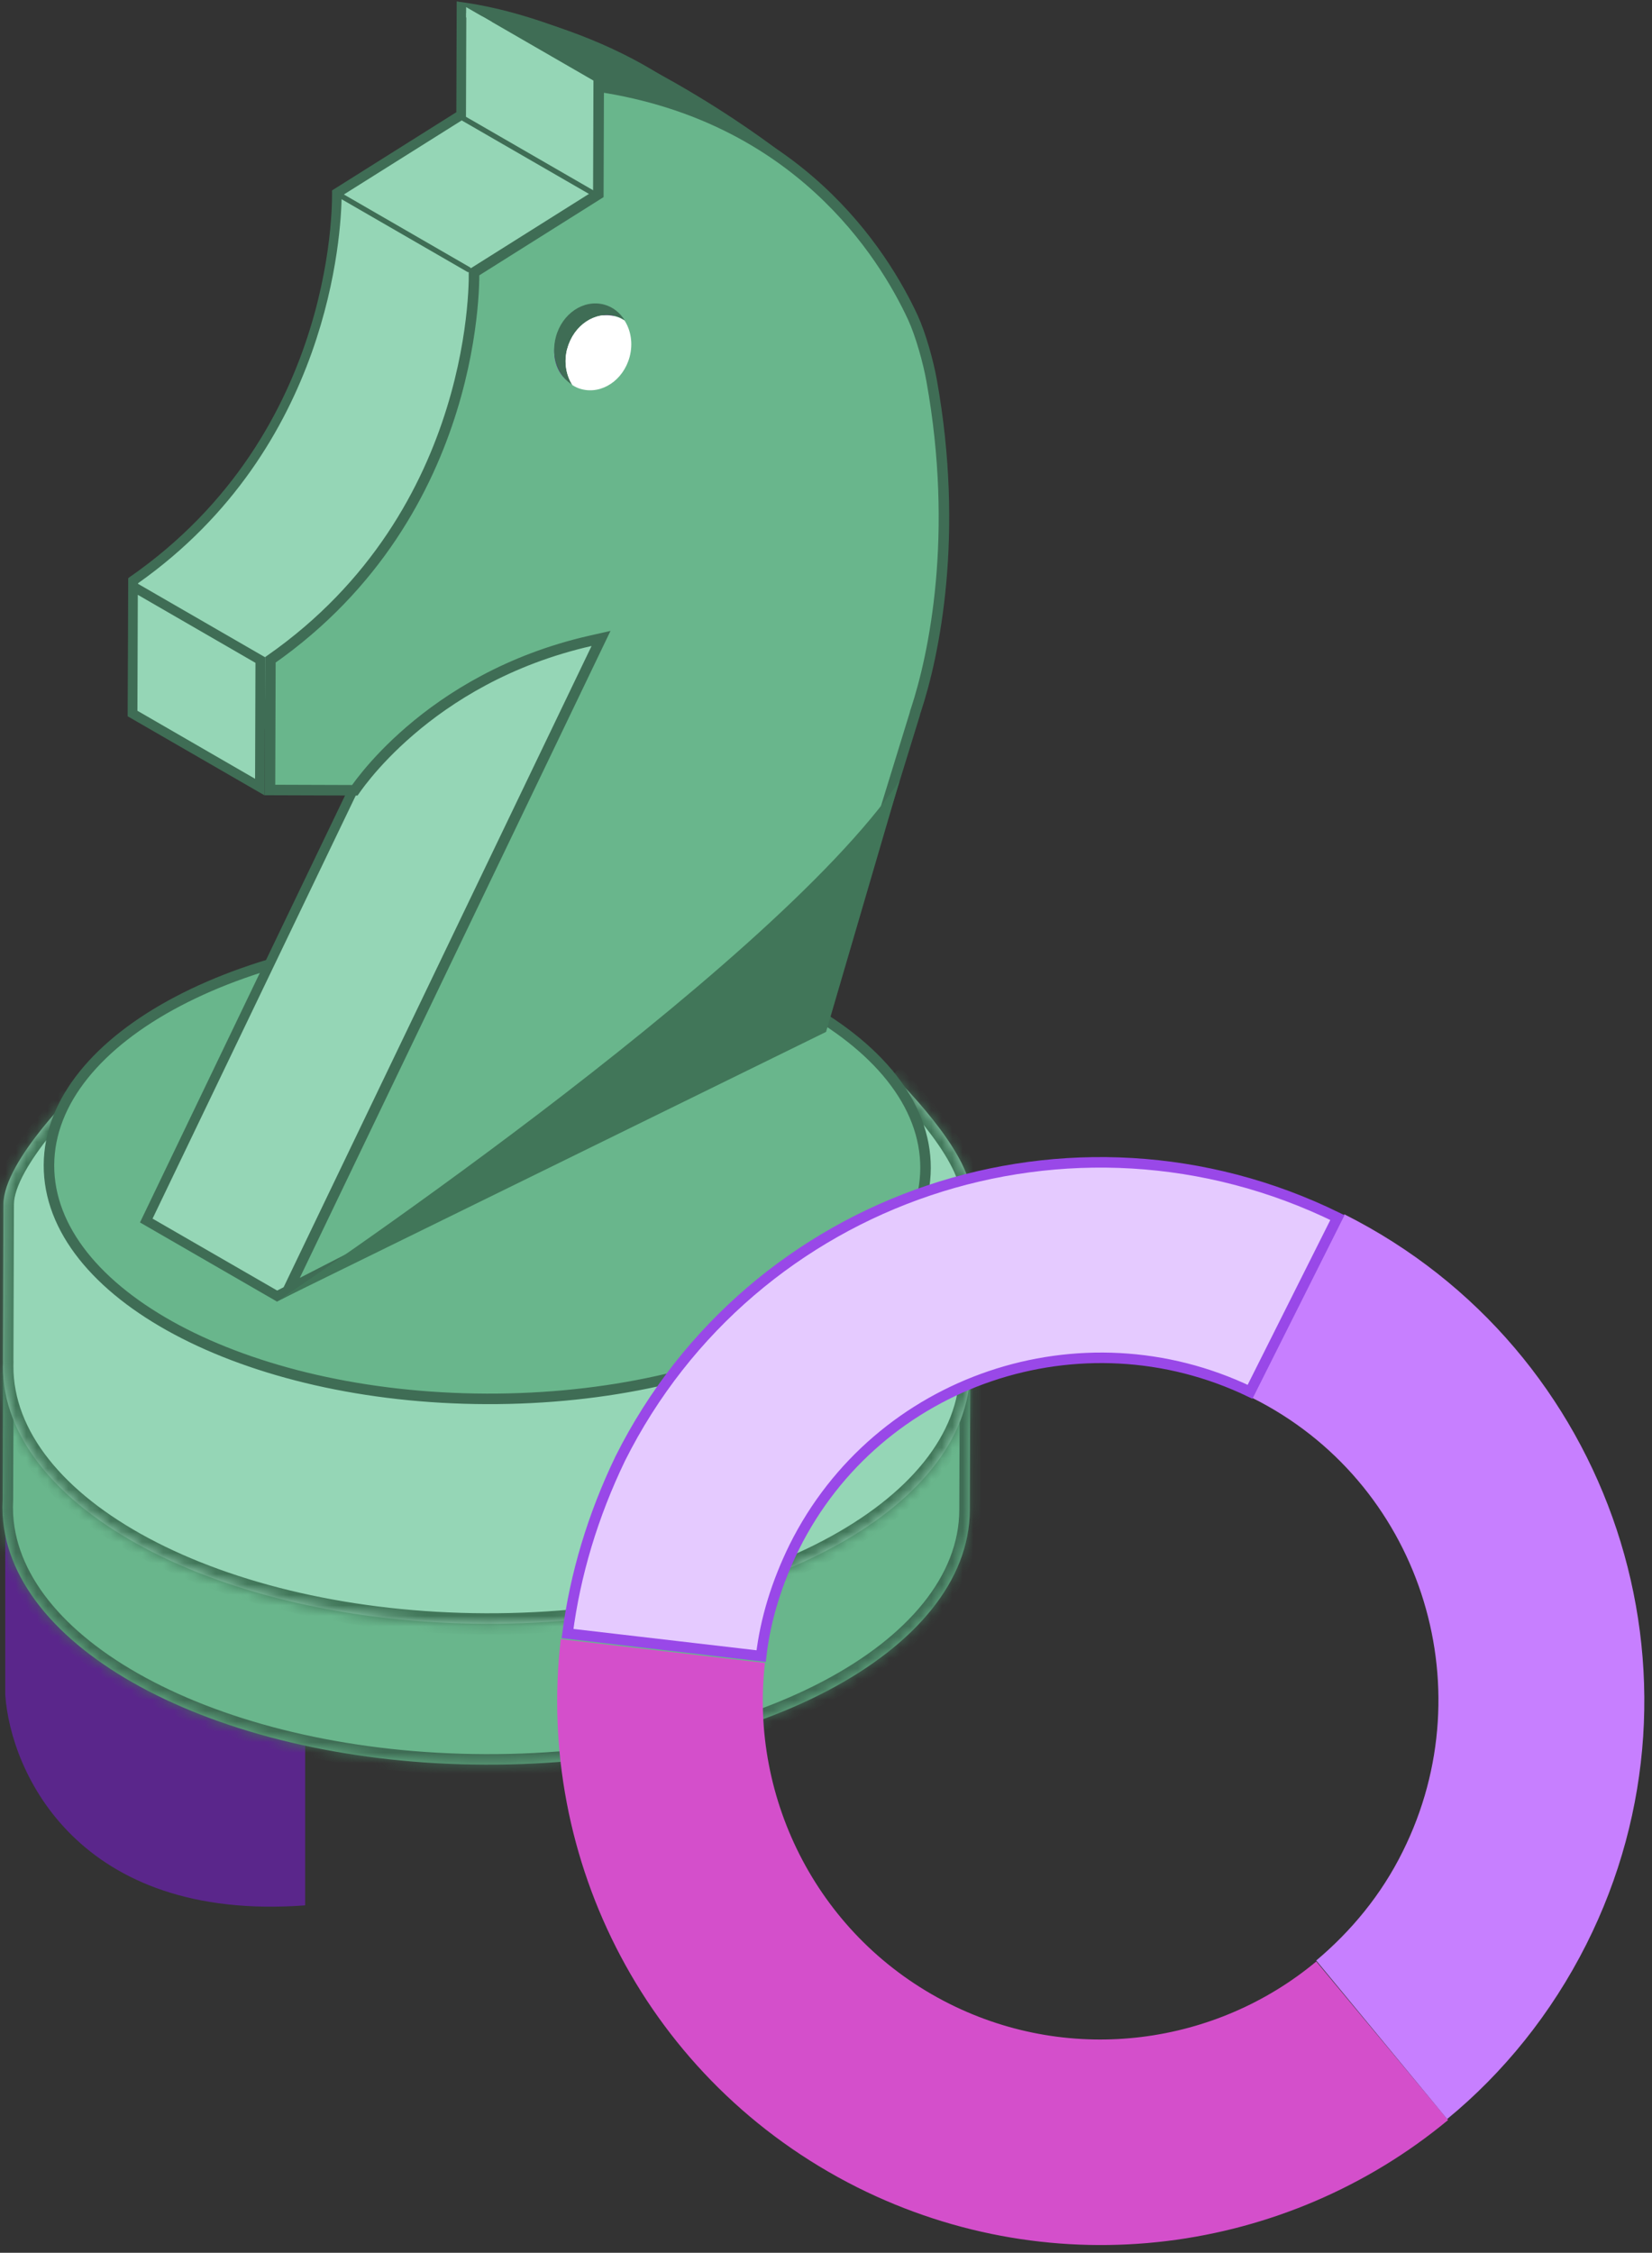
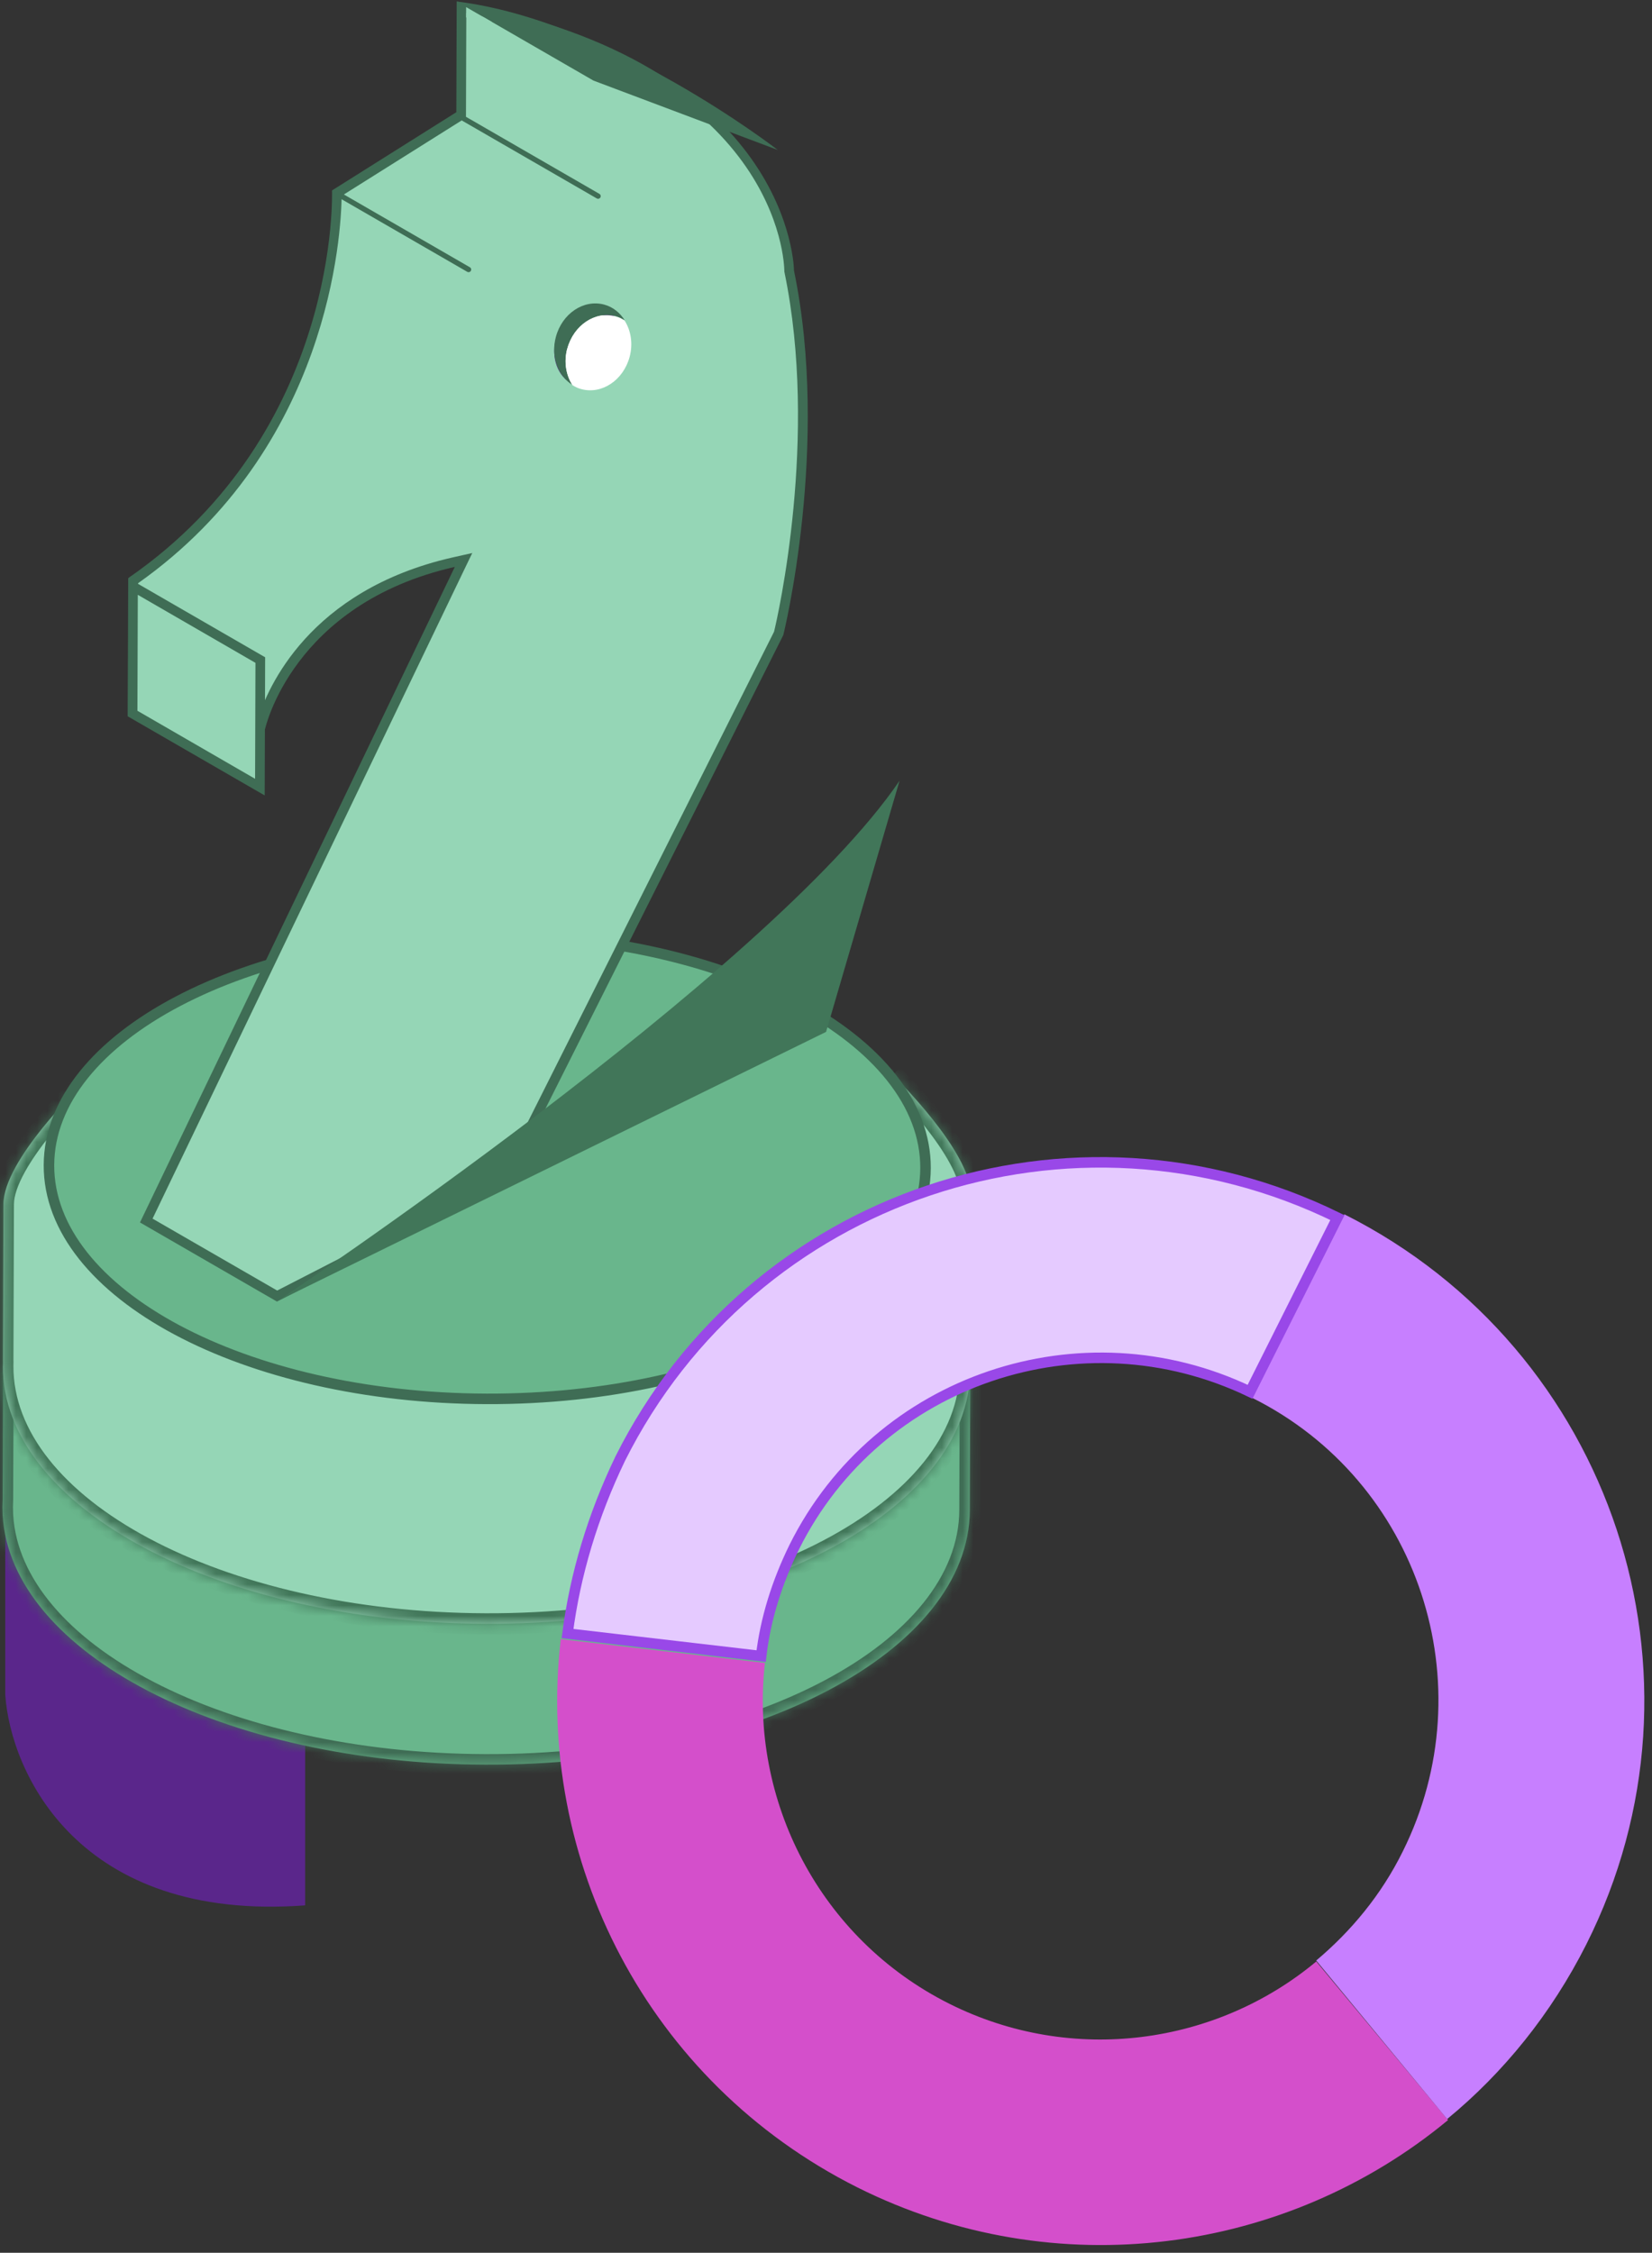
<svg xmlns="http://www.w3.org/2000/svg" width="157" height="214" viewBox="0 0 157 214" fill="none">
  <rect x="0" y="0" width="157" height="214" fill="#333333" stroke="none" />
  <path d="M0.5 161L0.5 125L29 141.5L29 181C7.4 182.6 1 168.333 0.5 161Z" fill="#5A268B" />
  <mask id="path-2-inside-1_7965_1745" fill="white">
    <path fill-rule="evenodd" clip-rule="evenodd" d="M92.168 143.445C92.124 156.887 71.507 167.717 46.119 167.633C21.253 167.551 1.034 157.031 0.254 143.968L0.245 143.967L0.246 143.827C0.235 143.599 0.23 143.371 0.23 143.141C0.231 142.912 0.238 142.683 0.25 142.456L0.292 129.759L3.874 133.679C10.881 124.966 27.239 118.89 46.279 118.953C63.988 119.011 79.34 124.364 86.992 132.158C89.692 130.156 92.218 128.338 92.218 128.338L92.168 143.41C92.168 143.422 92.168 143.433 92.168 143.445Z" />
  </mask>
  <path fill-rule="evenodd" clip-rule="evenodd" d="M92.168 143.445C92.124 156.887 71.507 167.717 46.119 167.633C21.253 167.551 1.034 157.031 0.254 143.968L0.245 143.967L0.246 143.827C0.235 143.599 0.23 143.371 0.23 143.141C0.231 142.912 0.238 142.683 0.25 142.456L0.292 129.759L3.874 133.679C10.881 124.966 27.239 118.89 46.279 118.953C63.988 119.011 79.34 124.364 86.992 132.158C89.692 130.156 92.218 128.338 92.218 128.338L92.168 143.41C92.168 143.422 92.168 143.433 92.168 143.445Z" fill="#69B68C" />
  <path d="M0.254 143.968L1.252 143.908L1.203 143.082L0.382 142.976L0.254 143.968ZM0.245 143.967L-0.755 143.964L-0.757 144.845L0.117 144.959L0.245 143.967ZM0.246 143.827L1.246 143.831L1.246 143.804L1.245 143.778L0.246 143.827ZM0.25 142.456L1.249 142.511L1.25 142.485L1.25 142.459L0.25 142.456ZM0.292 129.759L1.031 129.085L-0.699 127.192L-0.708 129.756L0.292 129.759ZM3.874 133.679L3.136 134.354L3.922 135.214L4.653 134.306L3.874 133.679ZM86.992 132.158L86.279 132.859L86.888 133.48L87.588 132.961L86.992 132.158ZM92.218 128.338L93.218 128.341L93.224 126.381L91.634 127.526L92.218 128.338ZM92.168 143.41L91.168 143.407L91.168 143.409L92.168 143.41ZM46.116 168.633C58.939 168.676 70.608 165.964 79.112 161.497C87.572 157.053 93.144 150.722 93.168 143.448L91.168 143.441C91.148 149.61 86.389 155.415 78.182 159.726C70.02 164.013 58.686 166.675 46.122 166.633L46.116 168.633ZM-0.745 144.028C-0.323 151.083 5.312 157.22 13.695 161.557C22.121 165.916 33.555 168.592 46.116 168.633L46.122 166.633C33.817 166.593 22.708 163.968 14.614 159.78C6.475 155.57 1.611 149.916 1.252 143.908L-0.745 144.028ZM0.382 142.976L0.374 142.975L0.117 144.959L0.125 144.96L0.382 142.976ZM1.245 143.97L1.246 143.831L-0.754 143.824L-0.755 143.964L1.245 143.97ZM-0.77 143.138C-0.77 143.385 -0.765 143.631 -0.753 143.876L1.245 143.778C1.234 143.568 1.23 143.357 1.23 143.145L-0.77 143.138ZM-0.748 142.4C-0.762 142.645 -0.769 142.891 -0.77 143.138L1.23 143.145C1.231 142.933 1.237 142.722 1.249 142.511L-0.748 142.4ZM1.25 142.459L1.292 129.763L-0.708 129.756L-0.75 142.452L1.25 142.459ZM-0.446 130.434L3.136 134.354L4.612 133.004L1.031 129.085L-0.446 130.434ZM46.283 117.953C36.659 117.921 27.695 119.44 20.23 122.082C12.781 124.719 6.754 128.502 3.095 133.052L4.653 134.306C8.001 130.143 13.657 126.531 20.898 123.968C28.124 121.409 36.859 119.922 46.276 119.953L46.283 117.953ZM87.706 131.458C79.793 123.398 64.133 118.012 46.283 117.953L46.276 119.953C63.843 120.011 78.886 125.329 86.279 132.859L87.706 131.458ZM92.218 128.338C91.634 127.526 91.634 127.526 91.634 127.526C91.634 127.526 91.634 127.526 91.634 127.526C91.633 127.527 91.633 127.527 91.633 127.527C91.633 127.527 91.632 127.527 91.632 127.528C91.63 127.529 91.629 127.53 91.626 127.532C91.621 127.535 91.614 127.541 91.604 127.548C91.585 127.561 91.556 127.582 91.519 127.609C91.445 127.663 91.335 127.742 91.195 127.843C90.915 128.045 90.515 128.336 90.029 128.689C89.059 129.394 87.75 130.351 86.397 131.355L87.588 132.961C88.935 131.963 90.238 131.01 91.206 130.306C91.689 129.954 92.089 129.665 92.367 129.464C92.506 129.363 92.615 129.284 92.689 129.231C92.726 129.204 92.754 129.184 92.773 129.17C92.783 129.163 92.79 129.158 92.795 129.155C92.797 129.153 92.799 129.152 92.8 129.151C92.801 129.15 92.801 129.15 92.802 129.15C92.802 129.15 92.802 129.15 92.802 129.15C92.802 129.15 92.802 129.15 92.802 129.15C92.802 129.15 92.802 129.15 92.218 128.338ZM93.168 143.413L93.218 128.341L91.218 128.335L91.168 143.407L93.168 143.413ZM93.168 143.448C93.168 143.436 93.168 143.423 93.168 143.411L91.168 143.409C91.168 143.42 91.168 143.431 91.168 143.441L93.168 143.448Z" fill="#3F6D55" mask="url(#path-2-inside-1_7965_1745)" />
  <mask id="path-4-inside-2_7965_1745" fill="white">
    <path fill-rule="evenodd" clip-rule="evenodd" d="M84.848 102.119L84.851 102.122L83.782 102.225C81.706 102.42 80.084 104.122 80.022 106.215L79.781 113.344C71.412 108.599 59.522 105.615 46.324 105.571C33.116 105.528 21.2 108.437 12.8 113.132L12.636 107.112C12.587 105.019 10.977 103.307 8.902 103.098L7.834 102.987L7.837 102.984L7.801 102.984L7.834 102.987C7.652 103.162 0.339 110.19 0.325 114.395L0.276 129.172C0.276 129.245 0.277 129.317 0.281 129.389C0.277 129.512 0.275 129.636 0.274 129.76C0.23 143.203 20.775 154.168 46.163 154.252C71.551 154.335 92.168 143.506 92.212 130.063C92.213 129.725 92.201 129.388 92.177 129.053C92.215 128.824 92.235 128.593 92.236 128.356L92.285 113.579C92.299 109.374 85.032 102.298 84.851 102.122L84.884 102.119L84.848 102.119Z" />
  </mask>
  <path fill-rule="evenodd" clip-rule="evenodd" d="M84.848 102.119L84.851 102.122L83.782 102.225C81.706 102.42 80.084 104.122 80.022 106.215L79.781 113.344C71.412 108.599 59.522 105.615 46.324 105.571C33.116 105.528 21.2 108.437 12.8 113.132L12.636 107.112C12.587 105.019 10.977 103.307 8.902 103.098L7.834 102.987L7.837 102.984L7.801 102.984L7.834 102.987C7.652 103.162 0.339 110.19 0.325 114.395L0.276 129.172C0.276 129.245 0.277 129.317 0.281 129.389C0.277 129.512 0.275 129.636 0.274 129.76C0.23 143.203 20.775 154.168 46.163 154.252C71.551 154.335 92.168 143.506 92.212 130.063C92.213 129.725 92.201 129.388 92.177 129.053C92.215 128.824 92.235 128.593 92.236 128.356L92.285 113.579C92.299 109.374 85.032 102.298 84.851 102.122L84.884 102.119L84.848 102.119Z" fill="#95D6B6" />
  <path d="M84.848 102.119L84.851 101.119L82.37 101.11L84.152 102.837L84.848 102.119ZM83.782 102.225L83.876 103.221L83.878 103.221L83.782 102.225ZM80.022 106.215L81.022 106.248L81.022 106.244L80.022 106.215ZM79.781 113.344L79.287 114.214L80.724 115.029L80.78 113.378L79.781 113.344ZM12.8 113.132L11.8 113.16L11.845 114.811L13.288 114.005L12.8 113.132ZM12.636 107.112L11.636 107.135L11.636 107.139L12.636 107.112ZM8.902 103.098L8.799 104.093L8.802 104.093L8.902 103.098ZM7.837 102.984L8.528 103.707L10.321 101.992L7.841 101.984L7.837 102.984ZM7.801 102.984L7.804 101.984L7.698 103.979L7.801 102.984ZM0.281 129.389L1.28 129.421L1.281 129.382L1.28 129.342L0.281 129.389ZM92.177 129.053L91.191 128.885L91.17 129.005L91.179 129.126L92.177 129.053ZM84.884 102.119L84.981 103.114L84.888 101.119L84.884 102.119ZM85.547 101.404L85.543 101.4L84.152 102.837L84.155 102.84L85.547 101.404ZM84.755 101.127L83.686 101.23L83.878 103.221L84.947 103.117L84.755 101.127ZM83.689 101.23C81.117 101.471 79.1 103.581 79.023 106.185L81.022 106.244C81.069 104.663 82.295 103.369 83.876 103.221L83.689 101.23ZM79.023 106.181L78.781 113.31L80.78 113.378L81.022 106.248L79.023 106.181ZM80.274 112.474C71.726 107.628 59.659 104.615 46.327 104.571L46.32 106.571C59.386 106.614 71.099 109.571 79.287 114.214L80.274 112.474ZM46.327 104.571C32.986 104.527 20.893 107.464 12.312 112.259L13.288 114.005C21.507 109.411 33.246 106.528 46.32 106.571L46.327 104.571ZM13.799 113.105L13.635 107.085L11.636 107.139L11.8 113.16L13.799 113.105ZM13.635 107.089C13.575 104.484 11.572 102.361 9.002 102.103L8.802 104.093C10.382 104.252 11.599 105.554 11.636 107.135L13.635 107.089ZM9.005 102.103L7.937 101.993L7.731 103.982L8.799 104.093L9.005 102.103ZM8.525 103.71L8.528 103.707L7.146 102.261L7.143 102.265L8.525 103.71ZM7.841 101.984L7.804 101.984L7.797 103.984L7.834 103.984L7.841 101.984ZM7.698 103.979L7.731 103.982L7.937 101.993L7.903 101.989L7.698 103.979ZM7.142 102.265C7.039 102.364 5.129 104.199 3.237 106.553C2.291 107.729 1.331 109.058 0.602 110.381C-0.113 111.68 -0.671 113.087 -0.675 114.392L1.325 114.399C1.327 113.601 1.689 112.553 2.354 111.346C3.006 110.163 3.888 108.935 4.795 107.806C6.608 105.551 8.446 103.785 8.525 103.71L7.142 102.265ZM-0.675 114.392L-0.724 129.169L1.276 129.175L1.325 114.399L-0.675 114.392ZM-0.724 129.169C-0.724 129.258 -0.722 129.347 -0.718 129.436L1.28 129.342C1.277 129.288 1.276 129.232 1.276 129.175L-0.724 129.169ZM-0.719 129.358C-0.723 129.49 -0.725 129.623 -0.726 129.757L1.274 129.763C1.275 129.649 1.277 129.535 1.28 129.421L-0.719 129.358ZM-0.726 129.757C-0.75 137.031 4.78 143.398 13.211 147.898C21.686 152.421 33.336 155.209 46.16 155.252L46.166 153.252C33.602 153.21 22.286 150.474 14.152 146.133C5.974 141.768 1.254 135.932 1.274 129.763L-0.726 129.757ZM46.16 155.252C58.983 155.294 70.652 152.582 79.156 148.115C87.616 143.671 93.188 137.341 93.212 130.066L91.212 130.06C91.192 136.228 86.433 142.034 78.226 146.345C70.064 150.632 58.73 153.293 46.166 153.252L46.16 155.252ZM93.212 130.066C93.213 129.702 93.2 129.34 93.174 128.979L91.179 129.126C91.202 129.436 91.213 129.747 91.212 130.06L93.212 130.066ZM93.162 129.22C93.211 128.937 93.235 128.651 93.236 128.359L91.236 128.353C91.235 128.536 91.22 128.712 91.191 128.885L93.162 129.22ZM93.236 128.359L93.285 113.582L91.285 113.576L91.236 128.353L93.236 128.359ZM93.285 113.582C93.289 112.277 92.741 110.866 92.034 109.563C91.313 108.235 90.362 106.9 89.424 105.718C87.548 103.352 85.65 101.504 85.547 101.404L84.155 102.84C84.233 102.916 86.06 104.694 87.858 106.961C88.757 108.095 89.632 109.329 90.275 110.516C90.933 111.728 91.287 112.778 91.285 113.576L93.285 113.582ZM84.788 101.123L84.755 101.127L84.947 103.117L84.981 103.114L84.788 101.123ZM84.844 103.119L84.881 103.119L84.888 101.119L84.851 101.119L84.844 103.119Z" fill="#417659" mask="url(#path-4-inside-2_7965_1745)" />
  <path d="M46.233 132.885C69.237 132.961 87.919 123.144 87.959 110.958C87.999 98.773 69.383 88.833 46.379 88.757C23.374 88.681 4.693 98.498 4.653 110.684C4.613 122.869 23.229 132.809 46.233 132.885Z" fill="#69B68C" stroke="#3F6D55" stroke-miterlimit="10" />
  <path d="M13.874 115.945L44.017 53.192L43.098 53.41C29.13 56.576 25.46 66.641 24.828 68.769L12.601 67.627L12.642 55.163C31.436 42.027 32.002 20.974 31.992 18.349L43.807 10.917L43.841 0.693C74.511 6.466 74.999 25.521 74.999 25.705C78.397 42.145 74.041 60.028 73.985 60.212L47.937 112.019L26.302 123.127L13.874 115.963L13.874 115.945Z" fill="#95D6B6" />
  <path d="M44.299 1.245C74.013 7.052 74.524 24.933 74.54 25.704L74.539 25.796L74.558 25.888C77.793 41.501 73.917 58.578 73.563 60.009L47.608 111.67L26.341 122.595L14.499 115.764L44.05 54.258L44.882 52.535L43.026 52.951C29.315 56.063 25.409 65.449 24.518 68.273L13.08 67.207L13.119 55.404C31.38 42.505 32.42 22.169 32.469 18.608L43.861 11.45L44.284 11.176L44.317 1.245M43.402 0.141L43.368 10.659L31.552 18.091C31.552 18.091 32.413 40.948 12.202 54.905L12.159 68.03L25.194 69.248C25.194 69.248 27.768 57.361 43.225 53.851L13.304 116.127L26.319 123.641L48.303 112.351L74.444 60.324C74.444 60.324 78.911 42.349 75.458 25.707C75.458 25.707 75.376 5.937 43.384 0.141L43.402 0.141Z" fill="#3F6D55" />
  <path d="M43.384 0.141L56.399 7.655L73.916 14.247C73.916 14.247 58.016 1.915 43.384 0.141Z" fill="#3F6D55" />
  <path d="M43.825 11.119L56.84 18.633" stroke="#3F6D55" stroke-width="0.5" stroke-miterlimit="10" stroke-linecap="round" />
  <path d="M44.531 25.605L32.542 18.682" stroke="#3F6D55" stroke-width="0.5" stroke-miterlimit="10" stroke-linecap="round" />
-   <path d="M56.864 18.174L56.897 8.227C75.776 11.085 83.925 24.061 86.762 30.177C87.505 31.801 88.221 34.366 88.54 36.156L88.54 36.156C91.171 50.811 88.786 62.181 87.046 67.46C87.008 67.552 86.984 67.637 86.967 67.705C86.958 67.74 86.952 67.766 86.947 67.789C86.939 67.822 86.933 67.847 86.924 67.878C86.923 67.879 86.923 67.88 86.922 67.882L78.113 96.481L27.395 122.517L56.672 61.581L57.121 60.648L56.111 60.877C48.288 62.654 42.658 66.25 38.983 69.406C37.146 70.983 35.796 72.451 34.904 73.527C34.458 74.065 34.126 74.506 33.904 74.814C33.832 74.914 33.772 75.001 33.722 75.072L25.657 75.045L25.697 62.681C35.772 55.641 40.612 46.409 42.93 38.926C44.098 35.158 44.627 31.831 44.865 29.444C44.984 28.25 45.03 27.29 45.046 26.626C45.054 26.305 45.055 26.053 45.053 25.878L56.63 18.596L56.863 18.449L56.864 18.174Z" fill="#69B68C" stroke="#3F6D55" />
  <path d="M44.297 1.631L44.3 0.676L46.738 2.079L46.479 2.831L44.681 2.164L44.297 1.631Z" fill="#95D6B6" />
  <path d="M12.6 67.775L12.64 55.715L24.739 62.693L24.699 74.753L12.6 67.775Z" fill="#95D6B6" />
  <path d="M13.097 56.505L24.278 62.967L24.242 73.981L13.06 67.519L13.097 56.505ZM12.184 54.923L12.14 68.048L25.155 75.562L25.198 62.438L12.184 54.923Z" fill="#3F6D55" />
  <path d="M53.708 32.629C54.431 30.63 56.4 29.48 58.088 30.092C58.29 30.166 58.473 30.258 58.656 30.369C58.309 29.909 57.869 29.54 57.319 29.337C55.613 28.725 53.663 29.857 52.94 31.874C52.309 33.634 52.836 35.49 54.137 36.32C53.424 35.363 53.227 33.967 53.709 32.611L53.708 32.629Z" fill="#592587" />
  <path d="M59.085 34.097C59.567 32.74 59.351 31.344 58.656 30.388C58.473 30.277 58.289 30.184 58.088 30.11C56.382 29.499 54.431 30.631 53.708 32.647C53.226 34.004 53.442 35.4 54.137 36.357C54.32 36.468 54.504 36.56 54.705 36.634C56.411 37.245 58.362 36.114 59.085 34.097Z" fill="white" />
-   <path d="M26.3 123.641C26.3 123.641 72.997 92.516 85.491 74.164L78.507 98.023L26.282 123.641L26.3 123.641Z" fill="#417659" />
+   <path d="M26.3 123.641C26.3 123.641 72.997 92.516 85.491 74.164L78.507 98.023L26.282 123.641L26.3 123.641" fill="#417659" />
  <path d="M53.928 33.107C54.523 30.888 56.566 29.518 58.511 30.038C58.823 30.131 59.098 30.261 59.373 30.427C58.916 29.709 58.257 29.157 57.413 28.933C55.467 28.413 53.424 29.783 52.829 32.002C52.327 33.855 53.019 35.711 54.394 36.56C53.791 35.603 53.575 34.354 53.909 33.107L53.928 33.107Z" fill="#3F6D55" />
  <path d="M59.839 33.897C60.173 32.632 59.957 31.383 59.354 30.445C59.097 30.279 58.804 30.131 58.492 30.056C56.547 29.536 54.504 30.906 53.909 33.125C53.574 34.391 53.79 35.639 54.393 36.578C54.65 36.744 54.943 36.891 55.255 36.966C57.2 37.486 59.243 36.116 59.839 33.897Z" fill="white" />
  <path d="M137.619 201.392C122.303 214.084 100.35 217.219 81.478 207.789C61.51 197.765 50.862 176.632 53.294 155.711L72.697 157.969C71.219 170.96 77.843 184.147 90.228 190.349C101.939 196.21 115.617 194.23 125.095 186.329L137.619 201.392Z" fill="#D44FCB" />
  <path d="M150.75 184.718C147.437 191.289 142.861 196.929 137.53 201.299L125.09 186.237C128.39 183.463 131.271 180.012 133.31 175.884C141.211 160.044 134.861 140.697 119.021 132.797L127.771 115.357C153.299 128.184 163.577 159.274 150.75 184.718Z" fill="#C77FFF" />
  <path d="M75.491 146.945L75.49 146.948C73.846 150.288 72.743 153.795 72.336 157.321L53.936 155.179C54.66 149.583 56.329 143.99 58.947 138.555C71.492 113.509 101.908 103.304 127.103 115.664L118.8 132.213C102.801 124.53 83.442 131.005 75.491 146.945Z" fill="#E5CAFF" stroke="#9948E8" />
</svg>